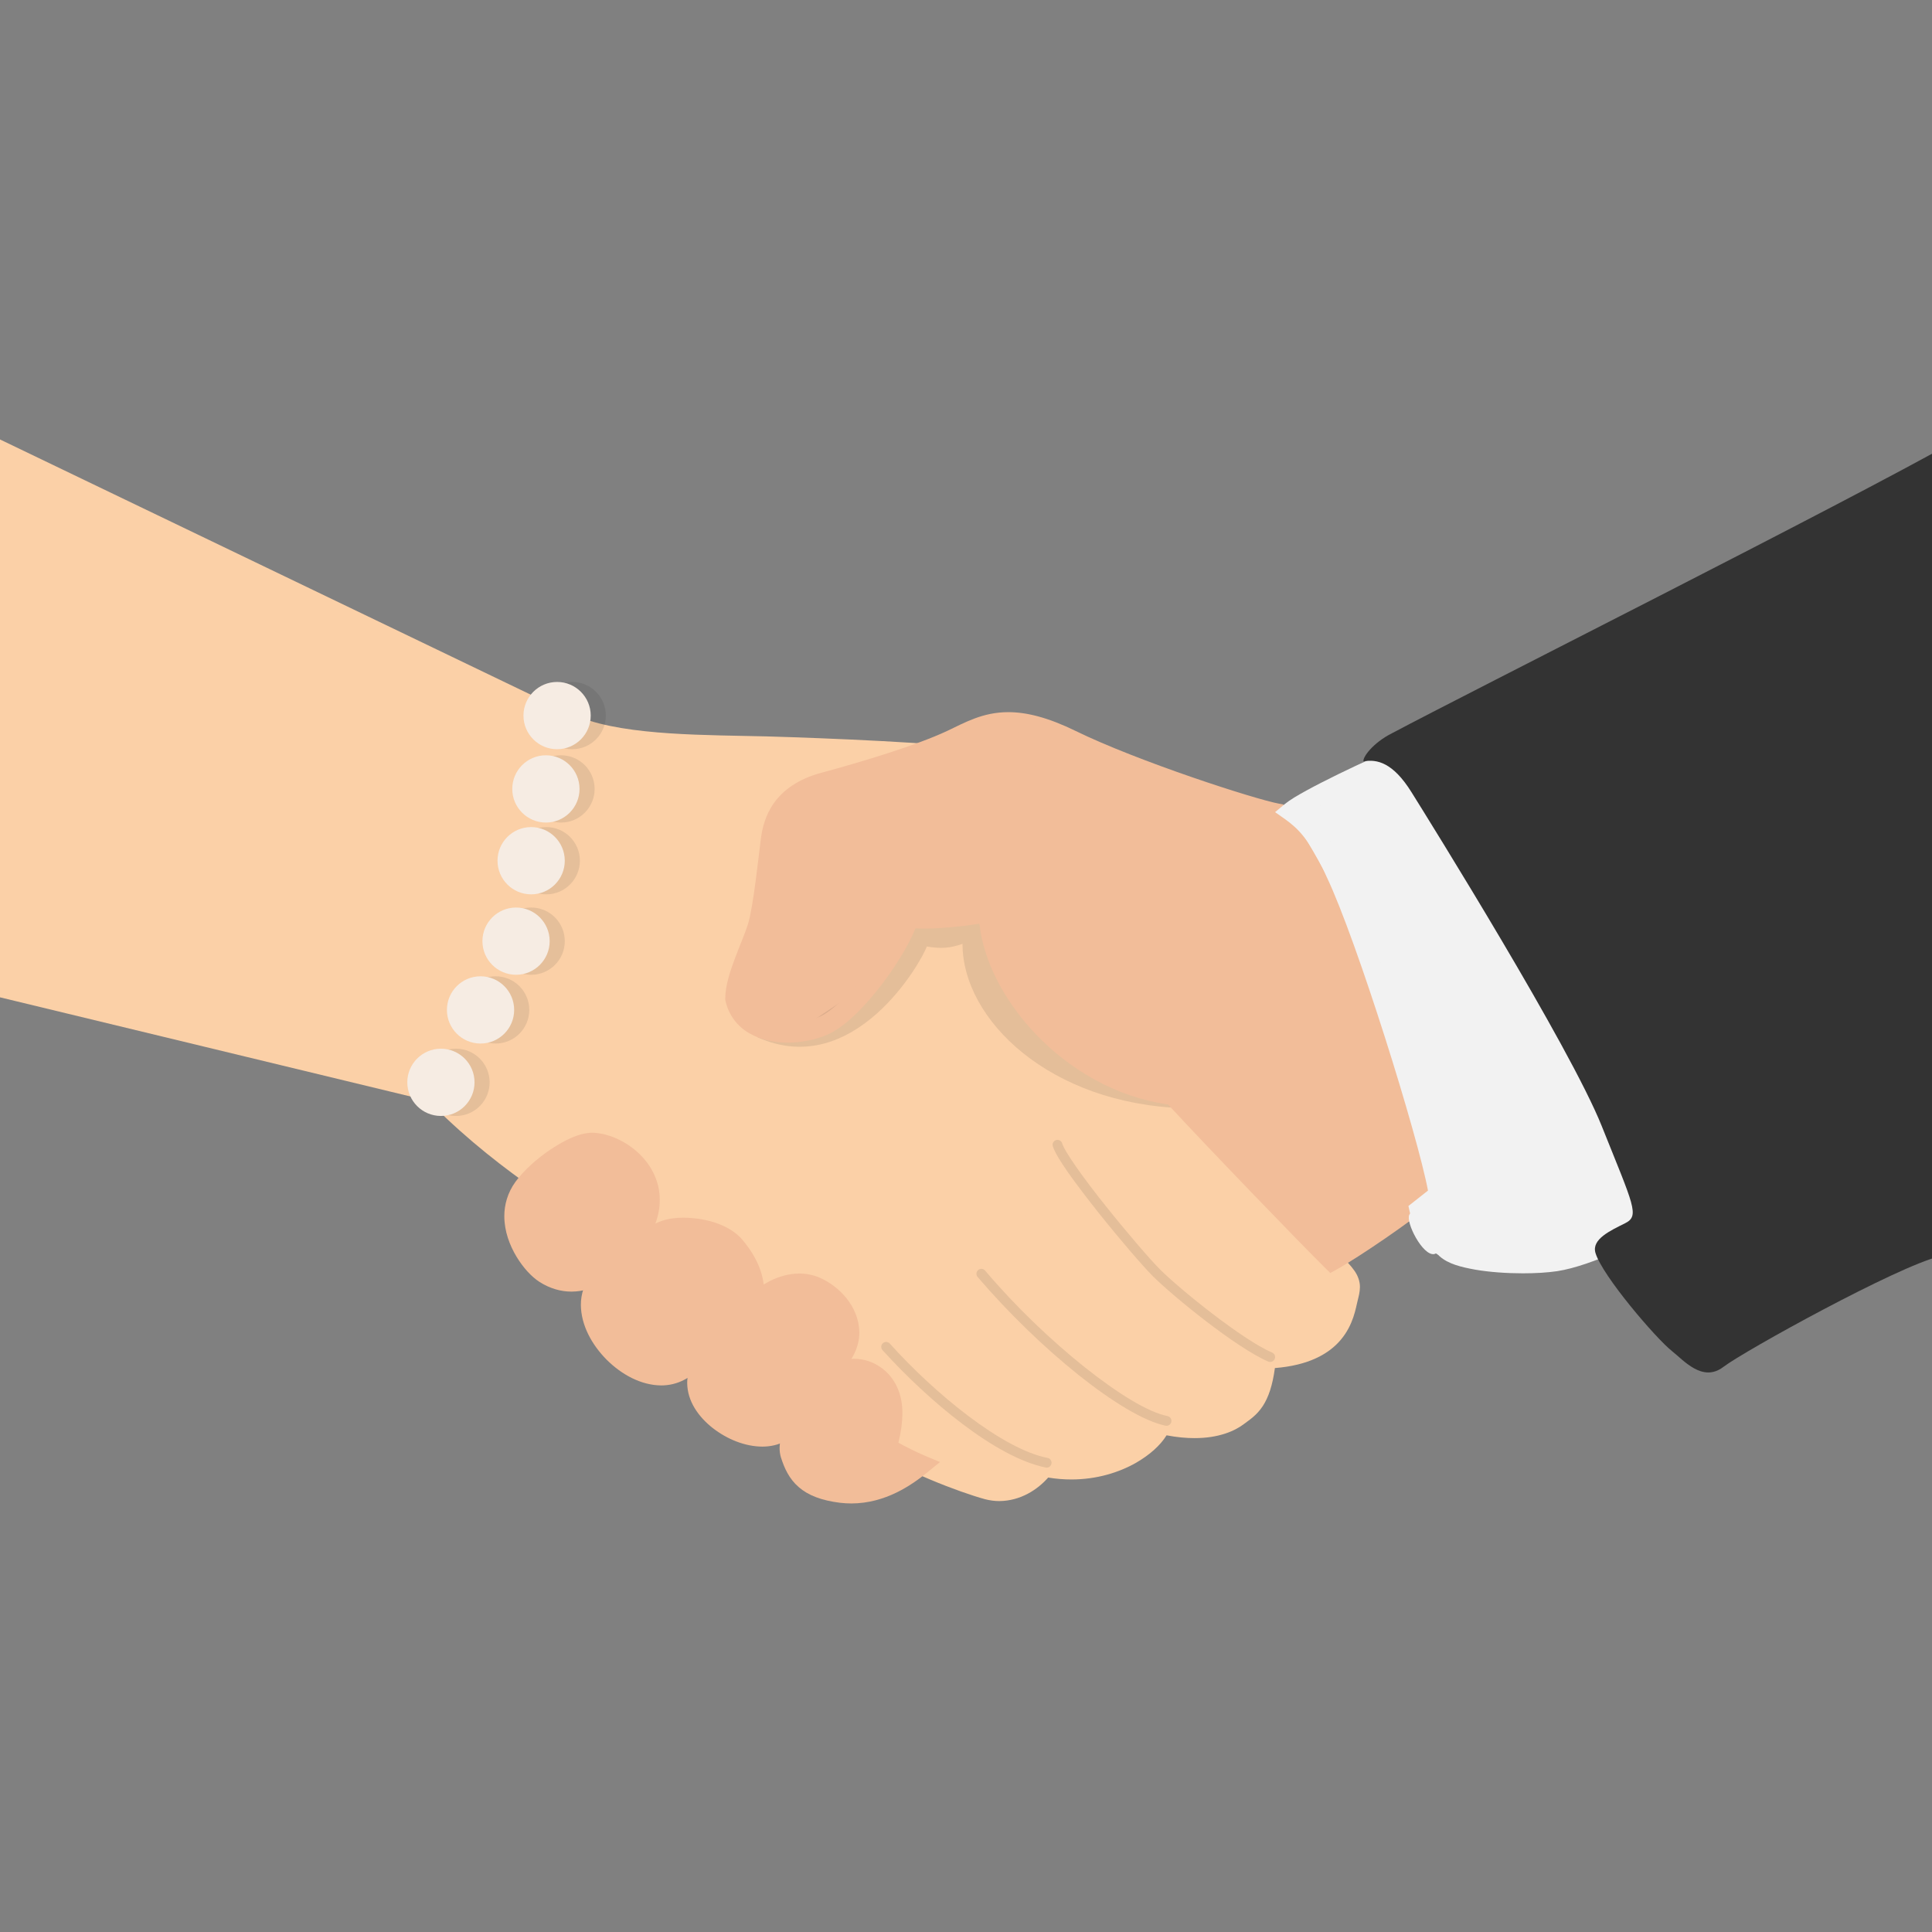
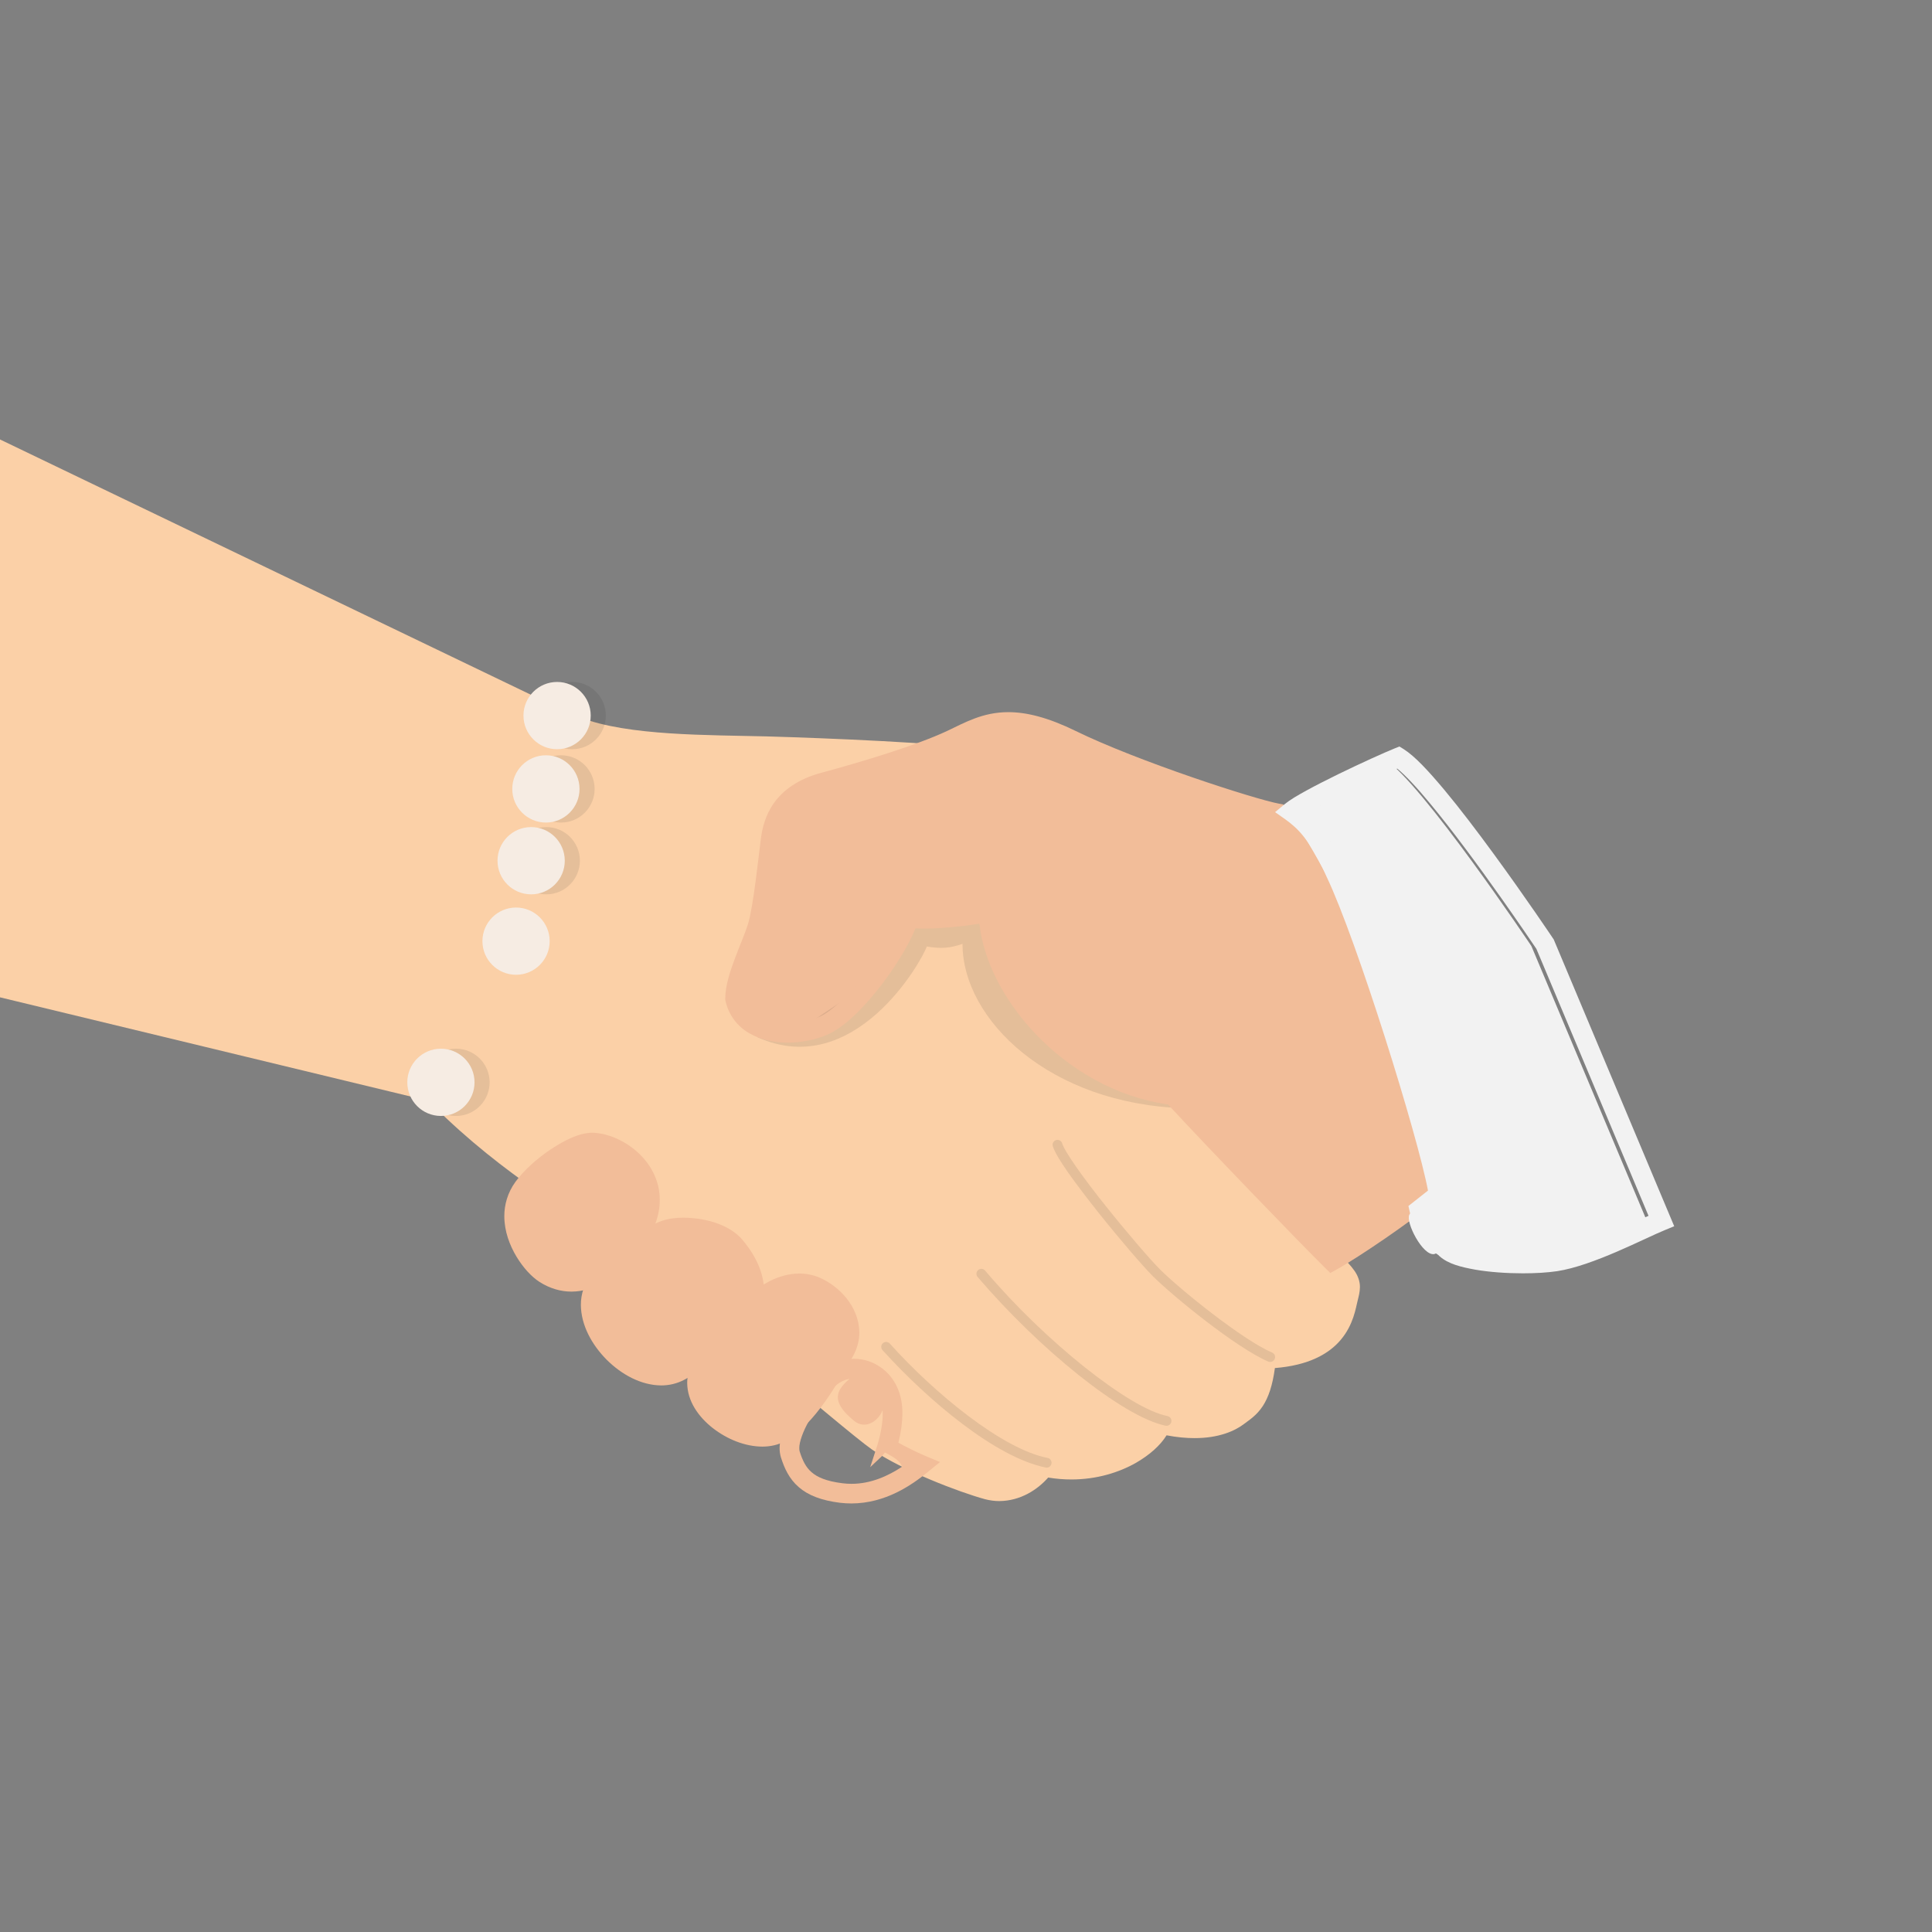
<svg xmlns="http://www.w3.org/2000/svg" enable-background="new -675 -675 1500 1500" height="1500" viewBox="-675 -675 1500 1500" width="1500">
  <rect x="-675" y="-675" width="1500" height="1500" fill="#808080" stroke="none" />
  <g fill="#fbd0a7">
    <path d="m-227.295-110.881c39.423 15.278 102.988 13.994 147.491 15.278 44.51 1.263 139.862 5.071 165.312 10.146-33.083 52.153-72.492 92.825-39.434 101.723 33.054 8.908 77.571 26.709 110.616 66.122 33.063 39.413 88.988 105.529 114.415 130.979 25.441 25.419 71.861 75.343 88.065 90.601 16.202 15.249 15.266 18.104 12.379 29.569-2.824 11.427-6.329 44.469-63.548 46.4-3.174 33.681-13.346 38.119-21.606 44.5-8.281 6.359-26.705 13.973-59.776 6.359-6.978 18.093-44.489 42.888-90.909 33.044-7.625 10.799-24.793 22.871-43.854 17.795-19.069-5.075-63.587-22.274-85.52-37.532-21.93-15.219-162.105-137.3-194.527-158.279-32.419-20.98-91.539-54.363-144.936-107.749 37.184-80.121 83.902-188.826 105.832-288.956z" />
    <path d="m-232.379-78.444c26.069 8.245 53.412 15.88 71.839 16.532 18.438.631 95.353 7.001 113.79 2.537 18.448-4.454 53.417-26.703 53.417-26.703l-19.081-5.729-148.116-6.354-68.026-10.172z" />
    <path d="m-326.459 144.692c13.75 15.636 32.347 20.503 47.729 33.849 15.408 13.407 24.235 24.893 45.728 27.182 24.092 2.548 47.496-5.216 68.122 8.112 22.654 14.6 24.215 29.629 25.57 54.551 29.59 1.931 70.834 8.798 72.525 47.634 19.08 1.435 38.931 1.771 54.909 11.724 7.982 4.967 7.655 15.637 12.027 22.435 12.525 19.558 52.214 16.402 61.519 4.319 14.621-19.028 15.229-34.506 12.691-55.038 59.419 3.114 58.083-75.562 46.439-108.984 22.403 3.793 33.6 2.916 55.297-6.679 16.144-7.115 19.448-18.661 39.114-16.203 26.635 3.316 51.268 37.284 67.162 56.782 17 20.8 40.091 40.021 58.702 61.448 8.579 9.853 22.812 19.208 26.742 32.386 4.678 15.606-3.035 26.973-11.484 38.079-5.396 7.087-5.763 12.124-15.258 15.886-7.366 2.887-16.065-.1-22.942 3.244-14.6 7.097-14.85 23.331-20.453 34.795-6.469 13.217-24.284 23.2-38.607 24.375-19.476 1.563-31.142-3.413-45.782 9.186-11.922 10.193-24.873 20.234-40.02 23.261-15.207 3.074-33.492-4.189-47.793 1.741-5.834 2.428-7.764 8.768-15.588 11.166-10.568 3.245-12.499.23-22.473-2.944-14.79-4.758-28.787-9.037-44.289-14.323-10.64-3.632-20.026-6.121-28.71-12.362-11.504-8.29-9.065-9.085-7.204-21.535 2.692-17.947-3.873-46.969-29.828-46.014 14.897-14.869-1.245-39.333-15.831-49.227-8.703-5.922-18.548-7.862-30.536-5.732-10.115 1.792-16.69 13.257-26.394 11.167-1.752-24.812-7.808-32.178-27.504-46.938-18.612-13.934-37.334-8.778-60.409-10.302 14.615-16.769-2.434-44.05-16.736-55.426-18.322-14.542-36.178-3.604-55.851 3.743-19.89 7.483-28.832-10.034-42.374-23.908-11.038-11.307-38.394-24.226-33.918-42.368z" />
    <path d="m75.953 470.188c8.25 0 34.336-6.369 38.786-13.994 12.72 2.568 17.765 8.879 17.765 8.879l-26.035 15.914z" />
    <path d="m209.44 418.045c40.059 0 72.814-20.819 67.739-58.313 8.896 3.166 32.505 22.375 32.505 22.375l-25.857 41.662-53.168 8.202z" />
    <path d="m118.392 452.253c10.967-1.941 73.432-4.3 86.788-31.499 15.258 3.83 16.671 10.031 16.671 10.031l-22.383 26.684s-54.82 4.776-56.272 5.713c-1.456.956-24.804-10.929-24.804-10.929z" />
    <path d="m276.204 356.876c22.403.935 90.111-10.023 76.765-50.073-8.928-26.833 14.142 6.361 14.142 6.361l-1.253 31.778-29.241 25.42-29.879 5.732z" />
    <path d="m89.887 489.01c-20.146-5.454-64.326-22.414-87.898-38.618-11.833-8.27-51.948-42.308-93.9-77.422-41.682-34.954-85.189-70.903-100.428-80.757-32.083-20.781-91.979-54.561-146.188-108.765l-3.782-3.762 2.255-4.837c37.12-79.902 83.623-188.302 105.312-287.362l1.914-8.684 8.277 3.199c36.924 14.461 100.304 13.566 144.966 14.741 22.299.637 57.313 1.909 89.989 3.667 32.789 1.771 62.761 3.9 76.576 6.653l10.889 2.169-5.953 9.396c-12.291 19.38-25.334 37.041-35.107 51.821-9.877 14.625-15.919 27.096-15.585 32.277.033 1.861.347 2.434 1.009 3.249.662.776 2.325 1.966 5.822 2.907 33.829 9.115 79.922 27.414 114.468 68.579 33.003 39.323 89.076 105.569 114.02 130.461 25.538 25.569 72.077 75.611 87.884 90.421 5.604 5.315 9.395 9.276 12.16 13.258 2.768 3.902 4.32 8.44 4.262 12.68-.04 4.101-1.017 7.365-1.9 11.048-1.305 5.026-3.066 18.154-12.951 29.858-9.165 10.958-25.099 19.945-51.167 21.966-1.859 13.765-5.045 22.762-9.325 29.39-4.917 7.576-10.947 11.148-14.47 13.896-7.207 5.553-19.77 11.146-38.629 11.106-6.459 0-13.694-.638-21.677-2.172-4.945 7.943-13.178 15.25-23.826 21.4-13.307 7.533-30.506 12.879-50.103 12.879-5.812 0-11.825-.458-17.984-1.492-8.201 9.355-21.45 18.123-37.882 18.273-3.574.021-7.296-.468-11.048-1.423zm-273.937-209.597c17.179 11.168 59.967 46.72 101.967 81.832 41.722 35.015 82.673 69.6 92.786 76.616 20.299 14.272 65.11 31.69 83.086 36.389 2.467.656 4.837.935 7.145.955 11.813.188 23.411-8.34 28.526-15.766l2.885-4.101 4.928 1.035c6.758 1.432 13.277 2.08 19.516 2.08 16.762 0 31.502-4.647 42.55-10.958 11.116-6.171 18.363-14.372 20.153-19.468l2.399-6.181 6.438 1.483c9.356 2.188 17.31 3.026 24.065 3.026 15.866-.021 24.904-4.599 29.332-7.963 4.748-3.612 7.933-5.465 10.97-10.111 3.044-4.639 6.181-12.879 7.692-29.062l.617-6.688 6.727-.219c27.271-1.016 39.752-8.928 46.601-16.92 6.867-8.161 8.282-17.278 9.813-23.688.976-3.783 1.473-6.172 1.433-7.365-.079-1.195-.06-1.673-1.562-4.062-1.552-2.249-4.767-5.753-10.082-10.749-16.649-15.686-62.9-65.46-88.203-90.771-25.954-25.976-81.741-91.932-114.874-131.426-31.572-37.668-74.467-54.966-106.769-63.655-5.33-1.423-9.908-3.747-13.273-7.51-3.368-3.741-4.909-8.753-4.846-13.371.334-12.729 8.122-25.225 18.119-40.697 8.316-12.565 18.516-26.628 28.52-41.702-14.925-1.73-38.428-3.383-63.03-4.688-32.481-1.741-67.426-3.03-89.616-3.647-41.496-1.304-99.979.069-141.701-12.903-22.39 96.735-66.382 199.712-102.23 277.294 51.562 50.351 107.926 82.279 139.918 102.961z" />
  </g>
  <g fill="#f2bd99">
    <path d="m-268.604 247.057c11.436-15.914 39.708-35.621 54.009-34.954 27.669 1.254 72.492 40.02 19.732 90.879-12.445 12.002-34.338 25.438-57.219 10.829-12.974-8.311-35.262-40.728-16.522-66.754z" />
    <path d="m-256.187 320.239c-6.146-3.981-12.477-10.799-17.826-19.606-5.279-8.8-9.404-19.606-9.439-31.331-.021-8.858 2.507-18.273 8.644-26.714 6.484-8.938 16.611-17.975 27.386-25.24 10.863-7.126 21.687-12.66 32.132-12.919.27 0 .696 0 1.06.039 11.347.577 23.594 5.774 33.677 14.592 9.996 8.797 17.813 21.776 17.796 37.591.018 16.035-8.054 33.791-26.829 51.814-9.32 8.929-23.672 19.18-41.653 19.339-.039 0-.068 0-.119 0-8.034 0-16.628-2.31-24.829-7.565zm-6.24-68.733c-4.176 5.813-5.728 11.684-5.768 17.774-.011 8.042 3.004 16.463 7.255 23.49 4.161 7.006 9.705 12.579 12.953 14.579 6.017 3.823 11.466 5.207 16.736 5.207 11.551.14 23.29-7.465 31.087-15.049 16.845-16.303 22.155-30.098 22.155-40.857-.009-10.619-5.115-19.498-12.649-26.155-7.43-6.658-17.303-10.54-24.47-10.799s0 0-.175 0c-4.086-.238-14.306 3.872-23.652 10.312-9.459 6.318-18.69 14.809-23.483 21.478l-6.175-4.439z" />
    <path d="m-209.488 318.865c13.839-16.521 36.229-33.671 50.844-38.775 14.637-5.086 42.623-.616 53.416 11.465 10.814 12.084 24.808 36.865 8.257 55.298-16.522 18.433-30.963 32.247-50.218 42.601-34.336 18.441-88.361-39.395-62.299-70.589z" />
    <path d="m-161.671 400.639c-15.829-.14-30.912-8.56-42.467-20.105-11.468-11.645-19.753-26.712-19.877-42.418-.02-8.4 2.673-17.04 8.655-24.126 14.938-17.616 37.228-34.994 54.207-41.115 5.141-1.752 10.868-2.469 16.919-2.488 15.91.229 33.94 4.599 44.678 16.063 7.954 9.048 17.604 23.678 17.807 40.679.044 8.341-2.792 17.338-9.539 24.802-16.722 18.642-31.92 33.301-52.322 44.25-5.708 3.066-11.904 4.459-18.038 4.459h-.023zm-41.97-76.857c-3.599 4.32-5.076 8.968-5.115 14.333-.091 9.903 6.034 22.266 15.45 31.669 9.336 9.496 21.648 15.695 31.635 15.576 3.912-.021 7.489-.826 10.865-2.638 18.118-9.753 31.787-22.741 48.146-40.966 4.2-4.767 5.612-9.435 5.652-14.649.203-10.53-7.395-23.389-13.919-30.485-4.952-6.102-20.702-11.217-33.297-10.988-4.737 0-9.028.627-11.913 1.652-12.261 4.091-34.724 20.991-47.504 36.496l-5.848-4.917z" />
    <path d="m-130.015 385.63c8.848-14.631 27.344-33.7 40.055-47.037 12.729-13.337 31.774-21.597 48.297-14.631 16.552 7.017 34.336 28.584 22.268 50.222-12.097 21.637-29.426 51.633-49.605 62.97-26.055 14.593-79.474-20.99-61.015-51.524z" />
    <path d="m-121.649 433.721c-10.963-8.658-19.677-20.7-19.812-34.913-.021-5.742 1.592-11.685 4.892-17.139h.021c9.714-15.965 28.336-34.965 41.045-48.372 10.68-11.125 25.295-19.428 41.101-19.526 5.239 0 10.589.995 15.696 3.165 15.004 6.549 30.524 21.996 30.902 42.548 0 6.043-1.573 12.381-4.937 18.423-12.382 21.717-29.312 52.48-52.527 65.886-5.533 3.087-11.719 4.36-17.904 4.36-13.516-.08-27.395-5.793-38.477-14.432zm-1.842-44.14c-1.945 3.215-2.682 6.181-2.712 9.227-.115 7.285 5.239 16.103 13.974 22.912 8.6 6.807 20.055 11.234 29.057 11.165 4.136 0 7.645-.847 10.437-2.397 17.184-9.268 34.894-38.527 46.668-60.016 2.179-3.912 2.985-7.485 2.985-10.988.398-11.574-11.081-24.234-21.547-28.494-3.161-1.354-6.38-1.931-9.765-1.931-10.056-.1-21.666 5.921-30.062 14.799-12.72 13.287-31.067 32.396-39.035 45.723l-6.523-3.97z" />
-     <path d="m-61.375 454.285c-4.291-13.497 12.087-39.415 25.448-54.662 13.333-15.248 29.864-14.134 40.035-6.976 9.56 6.706 19.977 20.492 9.504 56.241 5.365 3.116 17.513 9.546 26.586 13.367-12.875 10.48-34.815 25.271-61.977 21.926-27.191-3.362-34.652-14.37-39.596-29.896z" />
    <path d="m-22.729 491.767c-14.451-1.802-24.784-5.743-32.184-12.224-7.429-6.428-11.112-14.67-13.739-22.931l7.265-2.327 7.282-2.291c2.318 7.256 4.856 12.264 9.191 16.006 4.349 3.822 11.31 7.017 24.039 8.6 2.346.298 4.669.437 6.924.437 15.212.049 28.778-6.291 39.308-13.257-1.856-5.684-9.804-9.076-13.302-11.089l-2.263 2.788-9.162 8.64 5.657-17.398c2.968-10.031 4.077-18.043 4.057-24.245-.226-14.708-5.341-19.626-10.62-23.606-3.161-2.211-7.275-3.675-11.619-3.675-5.654.06-11.915 2.239-18.304 9.467-5.613 6.368-11.885 14.928-16.611 23.348-4.784 8.302-7.724 16.743-7.625 21.36 0 1.134.135 2.01.314 2.637l-7.275 2.289-7.267 2.318c-.731-2.379-1.05-4.816-1.05-7.225.126-9.595 4.291-19.271 9.57-28.865 5.39-9.514 12.179-18.729 18.439-25.914 8.751-10.113 19.729-14.711 29.797-14.652 7.697 0 14.749 2.488 20.394 6.431 8.175 5.473 17.347 17.02 17.144 36.108-.02 6.579-.99 14.054-3.131 22.633 5.942 3.215 14.304 7.424 20.642 10.112l11.69 4.888-9.829 8.012c-12.105 9.842-32.501 24.085-58.965 24.144-2.864-.021-5.771-.162-8.767-.519z" />
  </g>
  <path d="m604.227 274.378c-16.182 6.639-56.253 27.668-81.991 31.45-25.748 3.842-73.451.975-84.896-9.516-11.426-10.51-19.049-21.935-20.97-30.495 14.958-11.764 14.958-11.764 14.958-11.764-5.414-36.885-54.997-197.086-79.801-249.536-13.357-30.525-24.802-41.012-34.655-48.003 11.474-9.54 67.398-35.602 83.314-41.98 28.574 17.815 113.771 144.962 113.771 144.962z" fill="#f2f2f2" />
  <path d="m136.884 464.377c-38.775-7.863-90.97-51.695-126.693-91.128-1.415-1.554-1.305-3.973.268-5.374 1.567-1.435 3.973-1.315 5.381.278 34.824 38.755 87.493 82.01 122.518 88.778 2.051.377 3.403 2.389 2.985 4.449-.357 1.842-1.93 3.075-3.723 3.075-.248-.011-.498-.03-.736-.078z" fill="#1d1d1b" opacity=".1" />
  <path d="m229.933 431.91c-33.611-7.057-98.443-59.915-145.917-115.473-1.355-1.603-1.177-4.011.417-5.394 1.632-1.354 4.03-1.176 5.403.438 46.251 54.739 112.399 107.41 141.58 112.916v.039c2.049.397 3.404 2.358 3.035 4.468-.397 1.812-1.97 3.066-3.783 3.066-.227.001-.485-.06-.735-.06z" fill="#1d1d1b" opacity=".1" />
  <path d="m309.685 382.127c-25.222-10.909-73.81-50.61-89.576-66.267-7.861-7.882-25.836-28.743-42.617-49.823-16.802-21.26-32.048-41.613-35.104-51.138-.607-1.981.518-4.11 2.558-4.737 1.99-.599 4.121.517 4.738 2.568 1.69 6.221 17.198 27.916 33.778 48.568 16.622 20.851 34.677 41.803 42.043 49.146 14.729 14.87 64.224 54.971 87.154 64.674h.021c1.921.836 2.816 3.086 1.981 5.036-.628 1.425-2.021 2.279-3.484 2.279-.527.002-1.004-.078-1.492-.306z" fill="#1d1d1b" opacity=".1" />
  <path d="m-227.129 226.724c-20.663 10.938-10.695 20.273.322 31.928 9.948 10.529 17.633 21.438 35.429 9.545 29.116-19.508-2.907-58.872-35.751-41.473z" fill="#f2bd99" />
  <path d="m-104.935 328.182c-4.503 6.907-16.865 17.875-21.114 20.443-11.784 7.086-43.817-29.62-42.604-42.269.508-5.228 15.063-13.208 22.883-17.647 29.157-16.72 51.977 22.375 40.835 39.473z" fill="#f2bd99" />
  <path d="m-79.485 344.942c40.25-33.382 69.517-.099 42.918 33.382-16.693 20.981-22.902 14.312-35.305 1.414-11.71-12.174-24.309-20.961-7.613-34.796z" fill="#f2bd99" />
  <path d="m-11.781 428.219c8.663 6.994 19.383.308 22.584-9.923 4.006-12.841-17.701-30.357-25.588-23.429-9.714 8.559-17.021 17.139 3.004 33.352z" fill="#f2bd99" />
  <path d="m-35.294-67.64c31.053-8.377 74.999-21.618 99.154-33.07 24.176-11.444 43.255-24.164 92.83 0 49.584 24.161 139.856 53.402 160.181 57.225 35.641 50.854 83.922 146.197 114.456 297.539-12.719 11.406-55.954 40.976-72.156 49.894-19.07-18.762-95.706-98.234-123.635-128.74-79.484-9.536-142.444-83.903-143.083-142.405-10.131 3.166-52.097 7.604-61.646 4.439-8.261 26.056-43.229 73.75-66.112 83.902-22.899 10.17-62.298 8.738-68.997-20.822 0-16.661 13.361-41.941 17.652-56.73 4.28-14.75 8.111-52.446 9.997-66.733 1.936-14.312 8.305-35.592 41.359-44.499z" fill="#f2bd99" />
  <path d="m-101.415 91.325c15.256 9.524 29.543 10.46 48.154 1.394 18.579-9.037 60.528-62.444 66.287-92.97 22.876 3.822 76.272 11.466 95.333-3.821 9.534 38.148 64.852 196.459 282.281 127.783 20.96 49.605 40.666 130.343 40.666 130.343l-72.156 49.903-117.245-124.937-66.773-24.793-74.397-80.091-8.281-41.333-61.646 4.448-55.93 80.728-55.974 8.908-24.141-18.424z" fill="#f2bd99" />
  <path d="m-80.575 44c4.758-3.572 7.215-6.081 11.77-6.081 4.578 0 10.529-1.354 10.529-1.354 1.683-17.277 5.808-45.091 11.526-60.98 5.729-15.889 20.362-17.795 34.336-22.239 13.993-4.454 75.349-23.321 92.814-33.706 17.469-10.396 48.321-1.284 65.48 6.981 17.18 8.257 139.25 63.375 183.421 63.375 8.839 0 .925-16.97.925-16.97l-14.61-14.616-97.875-33.072-105.56-42.549-54.671 19.061-109.356 36.869-25.509 43.977-8.142 56.397z" fill="#f2bd99" />
  <path d="m-86.984 130.271c75.233 33.989 127.7-58.97 131.511-70.396 11.446 1.892 18.233 1.255 27.764-2.09 0 59.119 67.858 124.489 172.145 127.615 6.32-11.445-13.993-13.983-13.993-13.983l-75.025-26.714-58.475-83.912-4.468-27.97-61.645 4.449-31.777 51.488-53.407 35.611-26.723 2.547z" fill="#1d1d1b" opacity=".1" />
  <path d="m353.815 309.381c-18.892-18.582-92.512-94.899-122.042-126.967-40.727-5.675-76.686-27.271-102.882-54.791-24.195-25.54-40.278-56.224-43.483-85.504-4.021.696-8.719 1.333-13.818 1.93-9.714 1.095-20.419 1.912-29.049 1.912-2.458-.021-4.667-.061-6.747-.21-5.476 13.427-15.277 29.352-26.519 44.041-13.189 16.991-27.611 31.979-41.49 38.338-9.152 4.042-20.119 6.321-31.157 6.36-10.23-.039-20.607-1.979-29.543-7.096-8.949-4.997-16.248-13.694-18.817-25.38l-.194-.816v-.876c.086-10.292 3.773-21.219 7.72-31.739 3.95-10.48 8.354-20.552 10.222-27.102 3.911-13.247 7.905-51.242 9.773-65.633 1.039-7.733 3.354-18.06 10.366-27.744 7.001-9.71 18.68-18.363 36.535-23.125 30.779-8.262 74.757-21.593 97.882-32.581 13.591-6.409 27.474-14.49 47.291-14.49 14.161 0 30.764 4.104 52.132 14.54 48.411 23.688 139.499 53.144 158.259 56.566l3.075.577 1.793 2.549c36.297 51.849 84.916 148.142 115.642 300.399l.856 4.251-3.234 2.926c-13.806 12.341-56.414 41.412-73.583 50.899l-4.984 2.736zm-253.737-276.639c.219 26.525 15.139 58.394 39.911 84.371 24.662 26.007 58.841 46.051 96.443 50.51l2.787.339 1.91 2.09c26.077 28.445 95.297 100.334 119.274 124.391 16.642-9.953 49.067-32.228 62.544-43.285-29.859-145.4-76.18-237.848-110.617-287.805-26.234-5.992-110.405-33.602-159.004-57.204-20.067-9.764-34.299-12.983-45.445-12.964-15.429-.044-26.256 6.081-40.763 13.003-25.189 11.894-69.115 25.071-100.447 33.551-15.191 4.141-23.225 10.59-28.146 17.338-4.893 6.758-6.729 14.237-7.586 20.802-1.965 14.227-5.593 51.561-10.26 67.853-2.429 8.251-6.852 18.184-10.619 28.235-3.628 9.485-6.526 19.091-6.729 25.499 1.856 7.028 5.708 11.428 11.332 14.751 5.843 3.344 13.73 5.056 21.977 5.017 8.866.039 18.048-1.931 24.956-5.017 8.993-3.822 23.483-17.776 35.58-33.69 12.232-15.855 22.776-34.089 26.376-45.595l2.323-7.364 7.331 2.438c.438.249 4.542.757 9.347.727 7.682 0 18.047-.757 27.299-1.83 9.165-1.037 17.646-2.51 20.343-3.37l9.796-3.066z" fill="#f2bd99" />
  <path d="m219.033 179.727 3.465-14.393c20.632 6.391 78.816 4.459 78.816 4.459-15.238 12.421-45.654 13.795-52.233 13.795-.068 0-.179 0-.247 0-9.475 0-18.175-.936-29.801-3.861zm0 0v.021z" fill="#f2bd99" />
  <path d="m438.255 249.834c2.928 12.47 9.156 47.285.259 48.828-8.898 1.612-22.454-24.911-19.279-30.636 3.176-5.731 19.02-18.192 19.02-18.192z" fill="#f2f2f2" />
  <path d="m470.422 310.765c-11.425-2.069-20.882-4.459-27.608-10.292-12.163-11.326-20.612-23.279-23.27-34.496l-1.046-4.657 3.782-2.966c5.684-4.488 9.188-7.245 11.396-8.998-7.864-42.25-55.109-194.02-78.519-243.251-13.139-29.739-23.139-38.358-32.058-44.843l-8.121-5.728 7.625-6.33c3.802-3.125 9.534-6.519 16.849-10.525 7.256-3.976 15.915-8.354 24.653-12.649 17.598-8.569 35.533-16.68 43.832-20.025l3.594-1.418 3.294 2.041c8.858 5.633 19.348 17.068 31.67 31.768 12.181 14.603 25.558 32.269 38.059 49.367 25.003 34.151 46.32 65.98 46.352 66.041l.406.599 90.562 215.557-7.036 2.985 7.036-2.985 2.985 7.097-7.117 2.915c-15.685 6.351-55.735 27.69-83.802 31.969-7.732 1.136-16.949 1.662-26.614 1.662-12.44-.002-25.557-.887-36.904-2.838zm61.308-13.914c20.604-2.946 54.036-19.239 73.174-27.888l-87.048-207.257c-2.199-3.255-13.297-19.667-27.967-40.423-16.401-23.196-37.343-51.805-55.139-73.134-9.793-11.894-19.01-21.628-24.941-26.399-14.013 5.941-44.19 19.985-63.021 30.331-2.299 1.224-4.45 2.438-6.368 3.578 8.776 8.081 18.552 20.891 28.643 44.15 25.379 54.004 74.606 212.9 80.418 251.677l.639 4.389-3.484 2.736s0 0-10.729 8.44c2.748 6.131 8.758 14.57 17.218 22.194 1.494 1.713 9.694 4.918 19.868 6.509 10.211 1.753 22.672 2.628 34.336 2.628 9.056-.02 17.694-.536 24.401-1.531z" fill="#f2f2f2" />
-   <path d="m843.921-333.181c-87.735 49.569-380.825 196.87-438.033 227.396-15.227 7.624-23.18 19.055-22.254 21.912 10.509-1.887 22.911.965 37.183 23.837 14.312 22.901 123.017 197.424 147.8 259.389 24.812 61.986 29.58 69.59 18.134 75.363-11.425 5.714-26.174 12.381-23.04 23.03 5.266 17.796 47.176 66.564 59.268 76.119 9.128 7.187 23.829 24.804 40.051 12.402 16.225-12.402 135.428-78.181 167.834-85.805.009-84.886 13.057-633.643 13.057-633.643z" fill="#333" />
  <path d="m-232.828-121.187-459.799-221.097-1.294 437.031 351.611 84.938c0 .002 143.774-161.653 109.482-300.872z" fill="#fbd0a7" />
  <g fill="#1d1d1b" opacity=".1">
    <path d="m-230.748-145.536c14.416 0 26.112 11.694 26.112 26.111 0 14.421-11.696 26.111-26.112 26.111-14.42 0-26.11-11.69-26.11-26.111 0-14.417 11.69-26.111 26.11-26.111z" />
    <path d="m-239.451-88.597c14.416 0 26.112 11.694 26.112 26.116 0 14.417-11.696 26.106-26.112 26.106-14.423 0-26.112-11.689-26.112-26.106 0-14.421 11.689-26.116 26.112-26.116z" />
    <path d="m-250.898-32.855c14.418 0 26.112 11.688 26.112 26.11s-11.694 26.112-26.112 26.112c-14.42 0-26.11-11.69-26.11-26.112s11.69-26.11 26.11-26.11z" />
-     <path d="m-262.621 29.599c14.422 0 26.109 11.684 26.109 26.115 0 14.412-11.688 26.107-26.109 26.107-14.416 0-26.11-11.695-26.11-26.107 0-14.432 11.694-26.115 26.11-26.115z" />
-     <path d="m-290.187 82.994c14.411 0 26.102 11.685 26.102 26.107 0 14.411-11.69 26.095-26.102 26.095-14.415 0-26.101-11.684-26.101-26.095.001-14.422 11.686-26.107 26.101-26.107z" />
    <path d="m-320.965 139.218c14.411 0 26.101 11.685 26.101 26.097 0 14.421-11.689 26.106-26.101 26.106-14.416 0-26.102-11.686-26.102-26.106.001-14.413 11.686-26.097 26.102-26.097z" />
  </g>
  <path d="m-242.472-145.536c14.421 0 26.11 11.694 26.11 26.111 0 14.421-11.689 26.111-26.11 26.111-14.418 0-26.111-11.69-26.111-26.111 0-14.417 11.693-26.111 26.111-26.111z" fill="#f6ece3" />
  <path d="m-251.166-88.597c14.423 0 26.11 11.694 26.11 26.116 0 14.417-11.688 26.106-26.11 26.106-14.415 0-26.109-11.689-26.109-26.106 0-14.421 11.694-26.116 26.109-26.116z" fill="#f6ece3" />
  <path d="m-262.621-32.855c14.422 0 26.109 11.688 26.109 26.11s-11.688 26.112-26.109 26.112c-14.416 0-26.11-11.69-26.11-26.112s11.694-26.11 26.11-26.11z" fill="#f6ece3" />
  <path d="m-274.341 29.608c14.416 0 26.103 11.693 26.103 26.105s-11.687 26.097-26.103 26.097c-14.413 0-26.101-11.685-26.101-26.097s11.688-26.105 26.101-26.105z" fill="#f6ece3" />
-   <path d="m-301.909 82.994c14.415 0 26.102 11.685 26.102 26.107 0 14.411-11.687 26.095-26.102 26.095-14.411 0-26.098-11.684-26.098-26.095 0-14.422 11.687-26.107 26.098-26.107z" fill="#f6ece3" />
  <path d="m-332.675 139.218c14.413 0 26.097 11.685 26.097 26.097 0 14.421-11.684 26.106-26.097 26.106-14.416 0-26.1-11.686-26.1-26.106.001-14.413 11.684-26.097 26.1-26.097z" fill="#f6ece3" />
</svg>